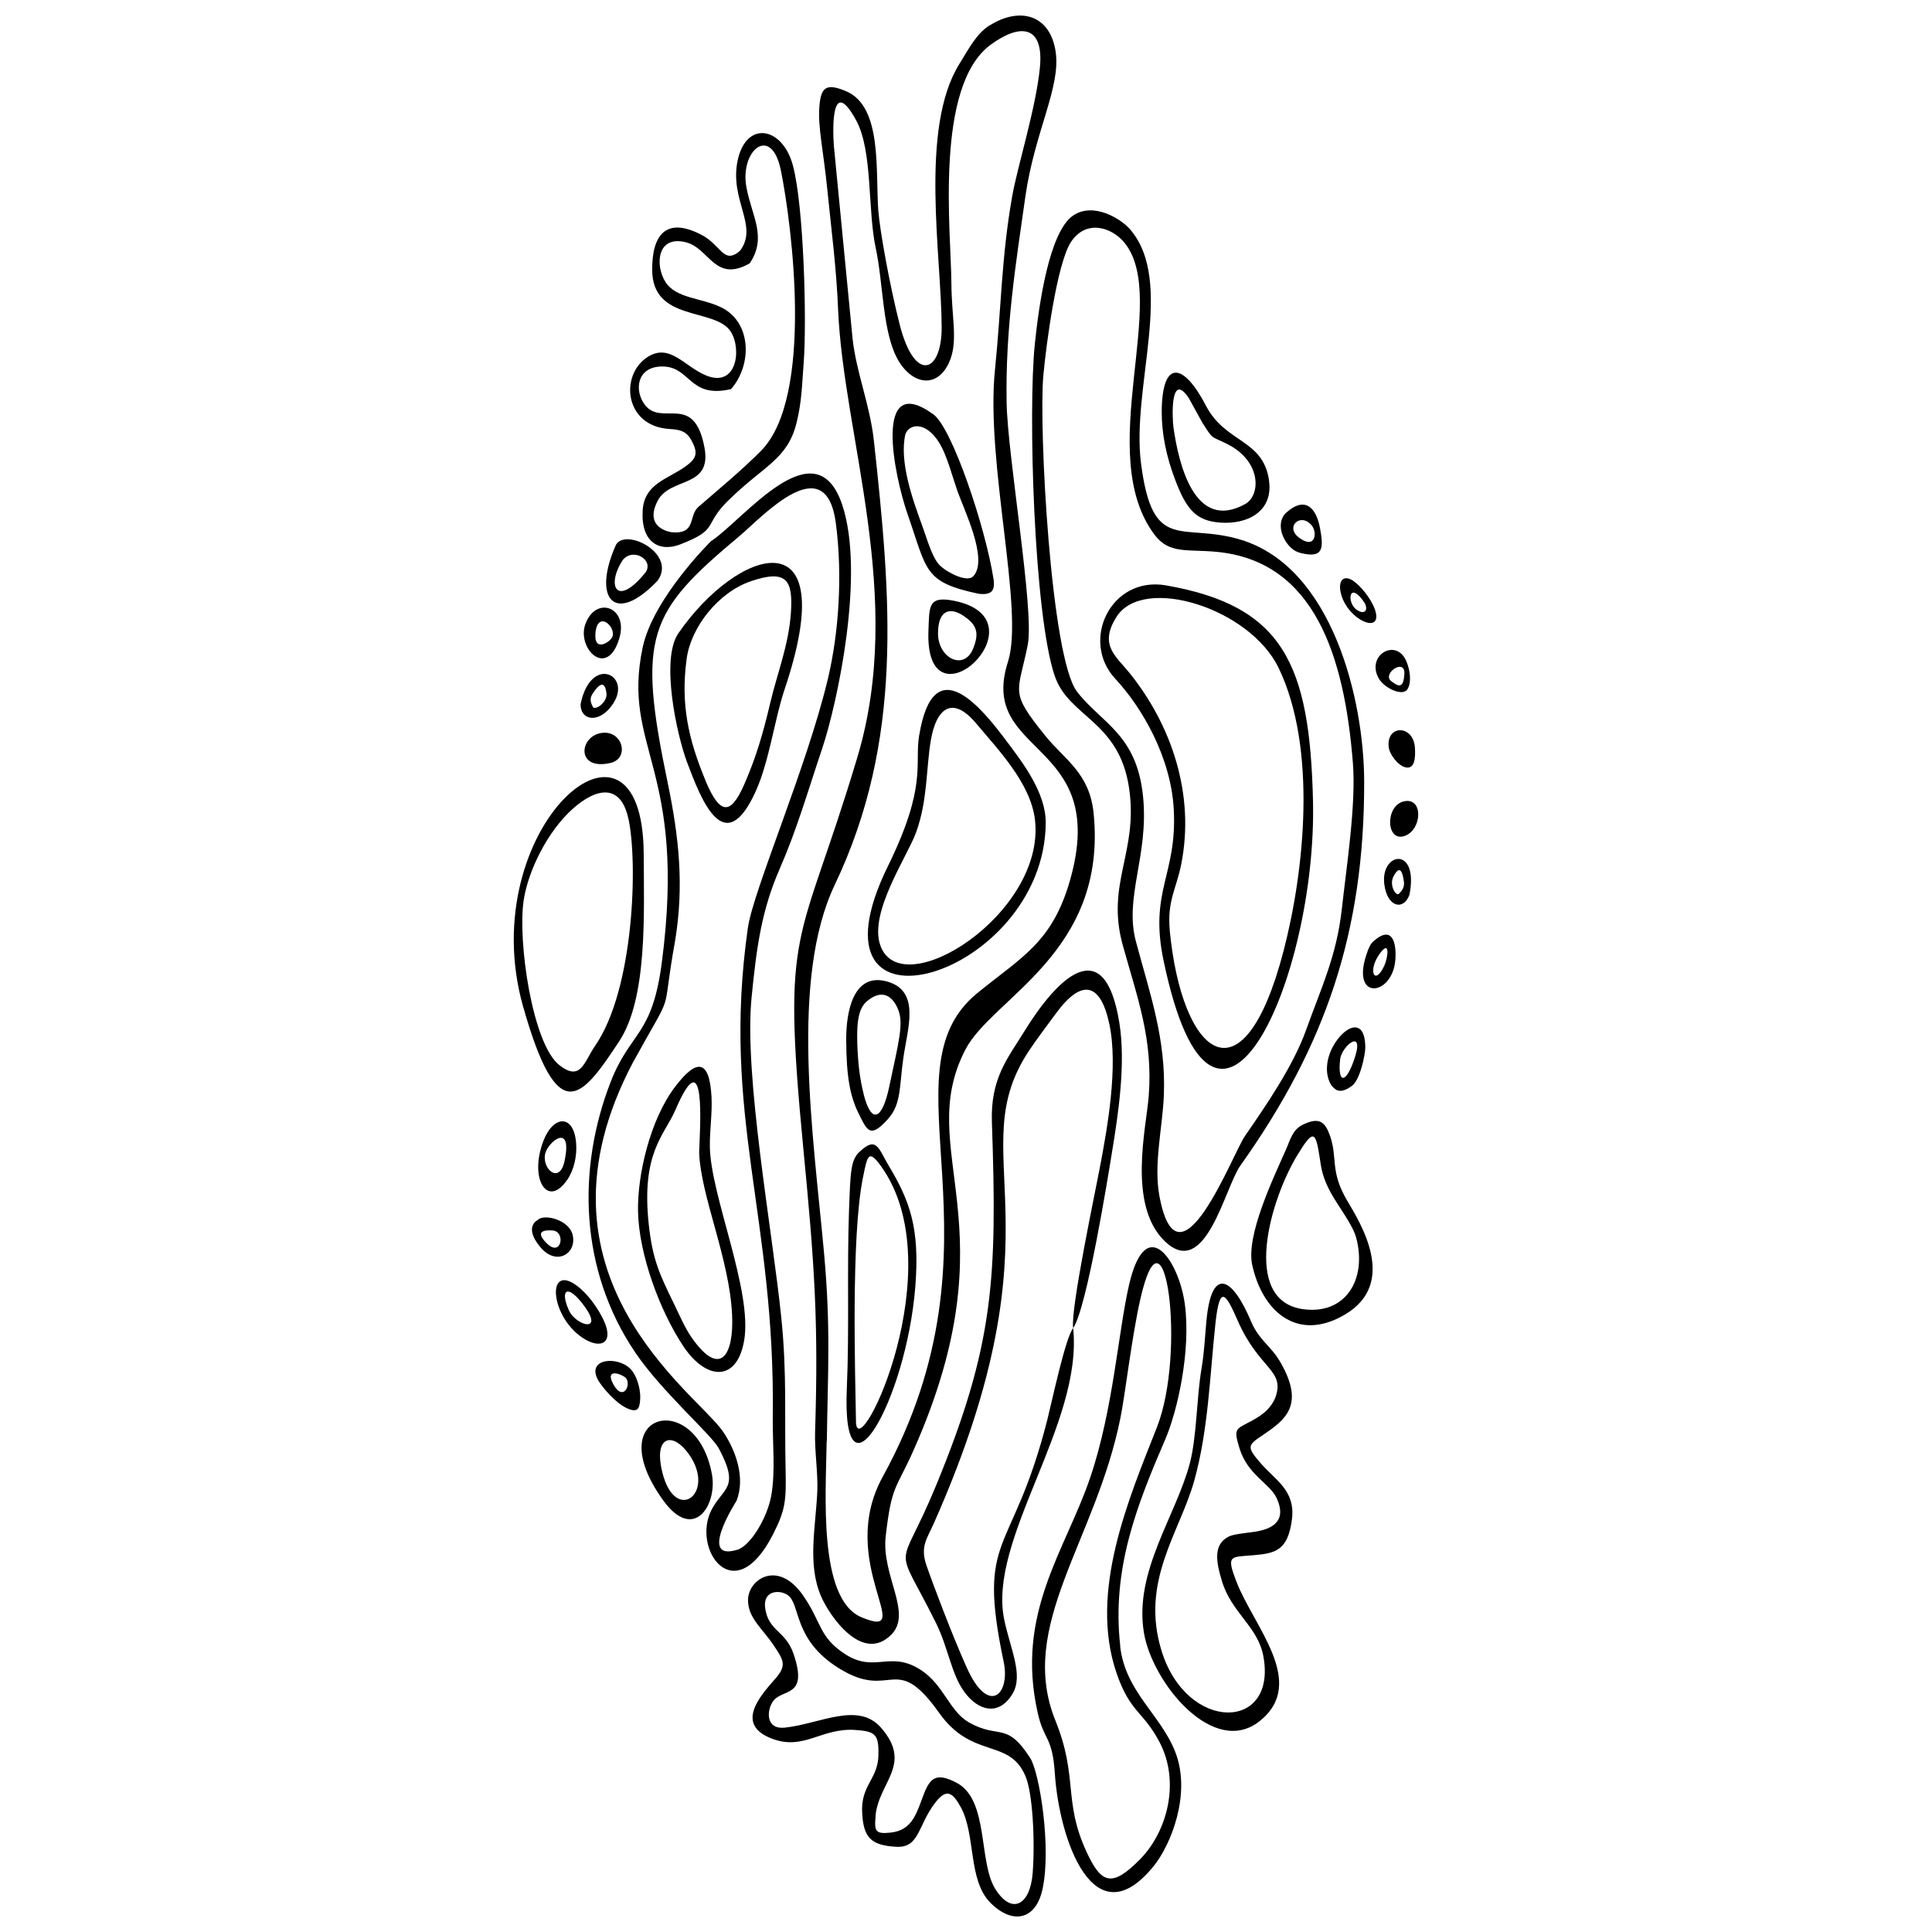
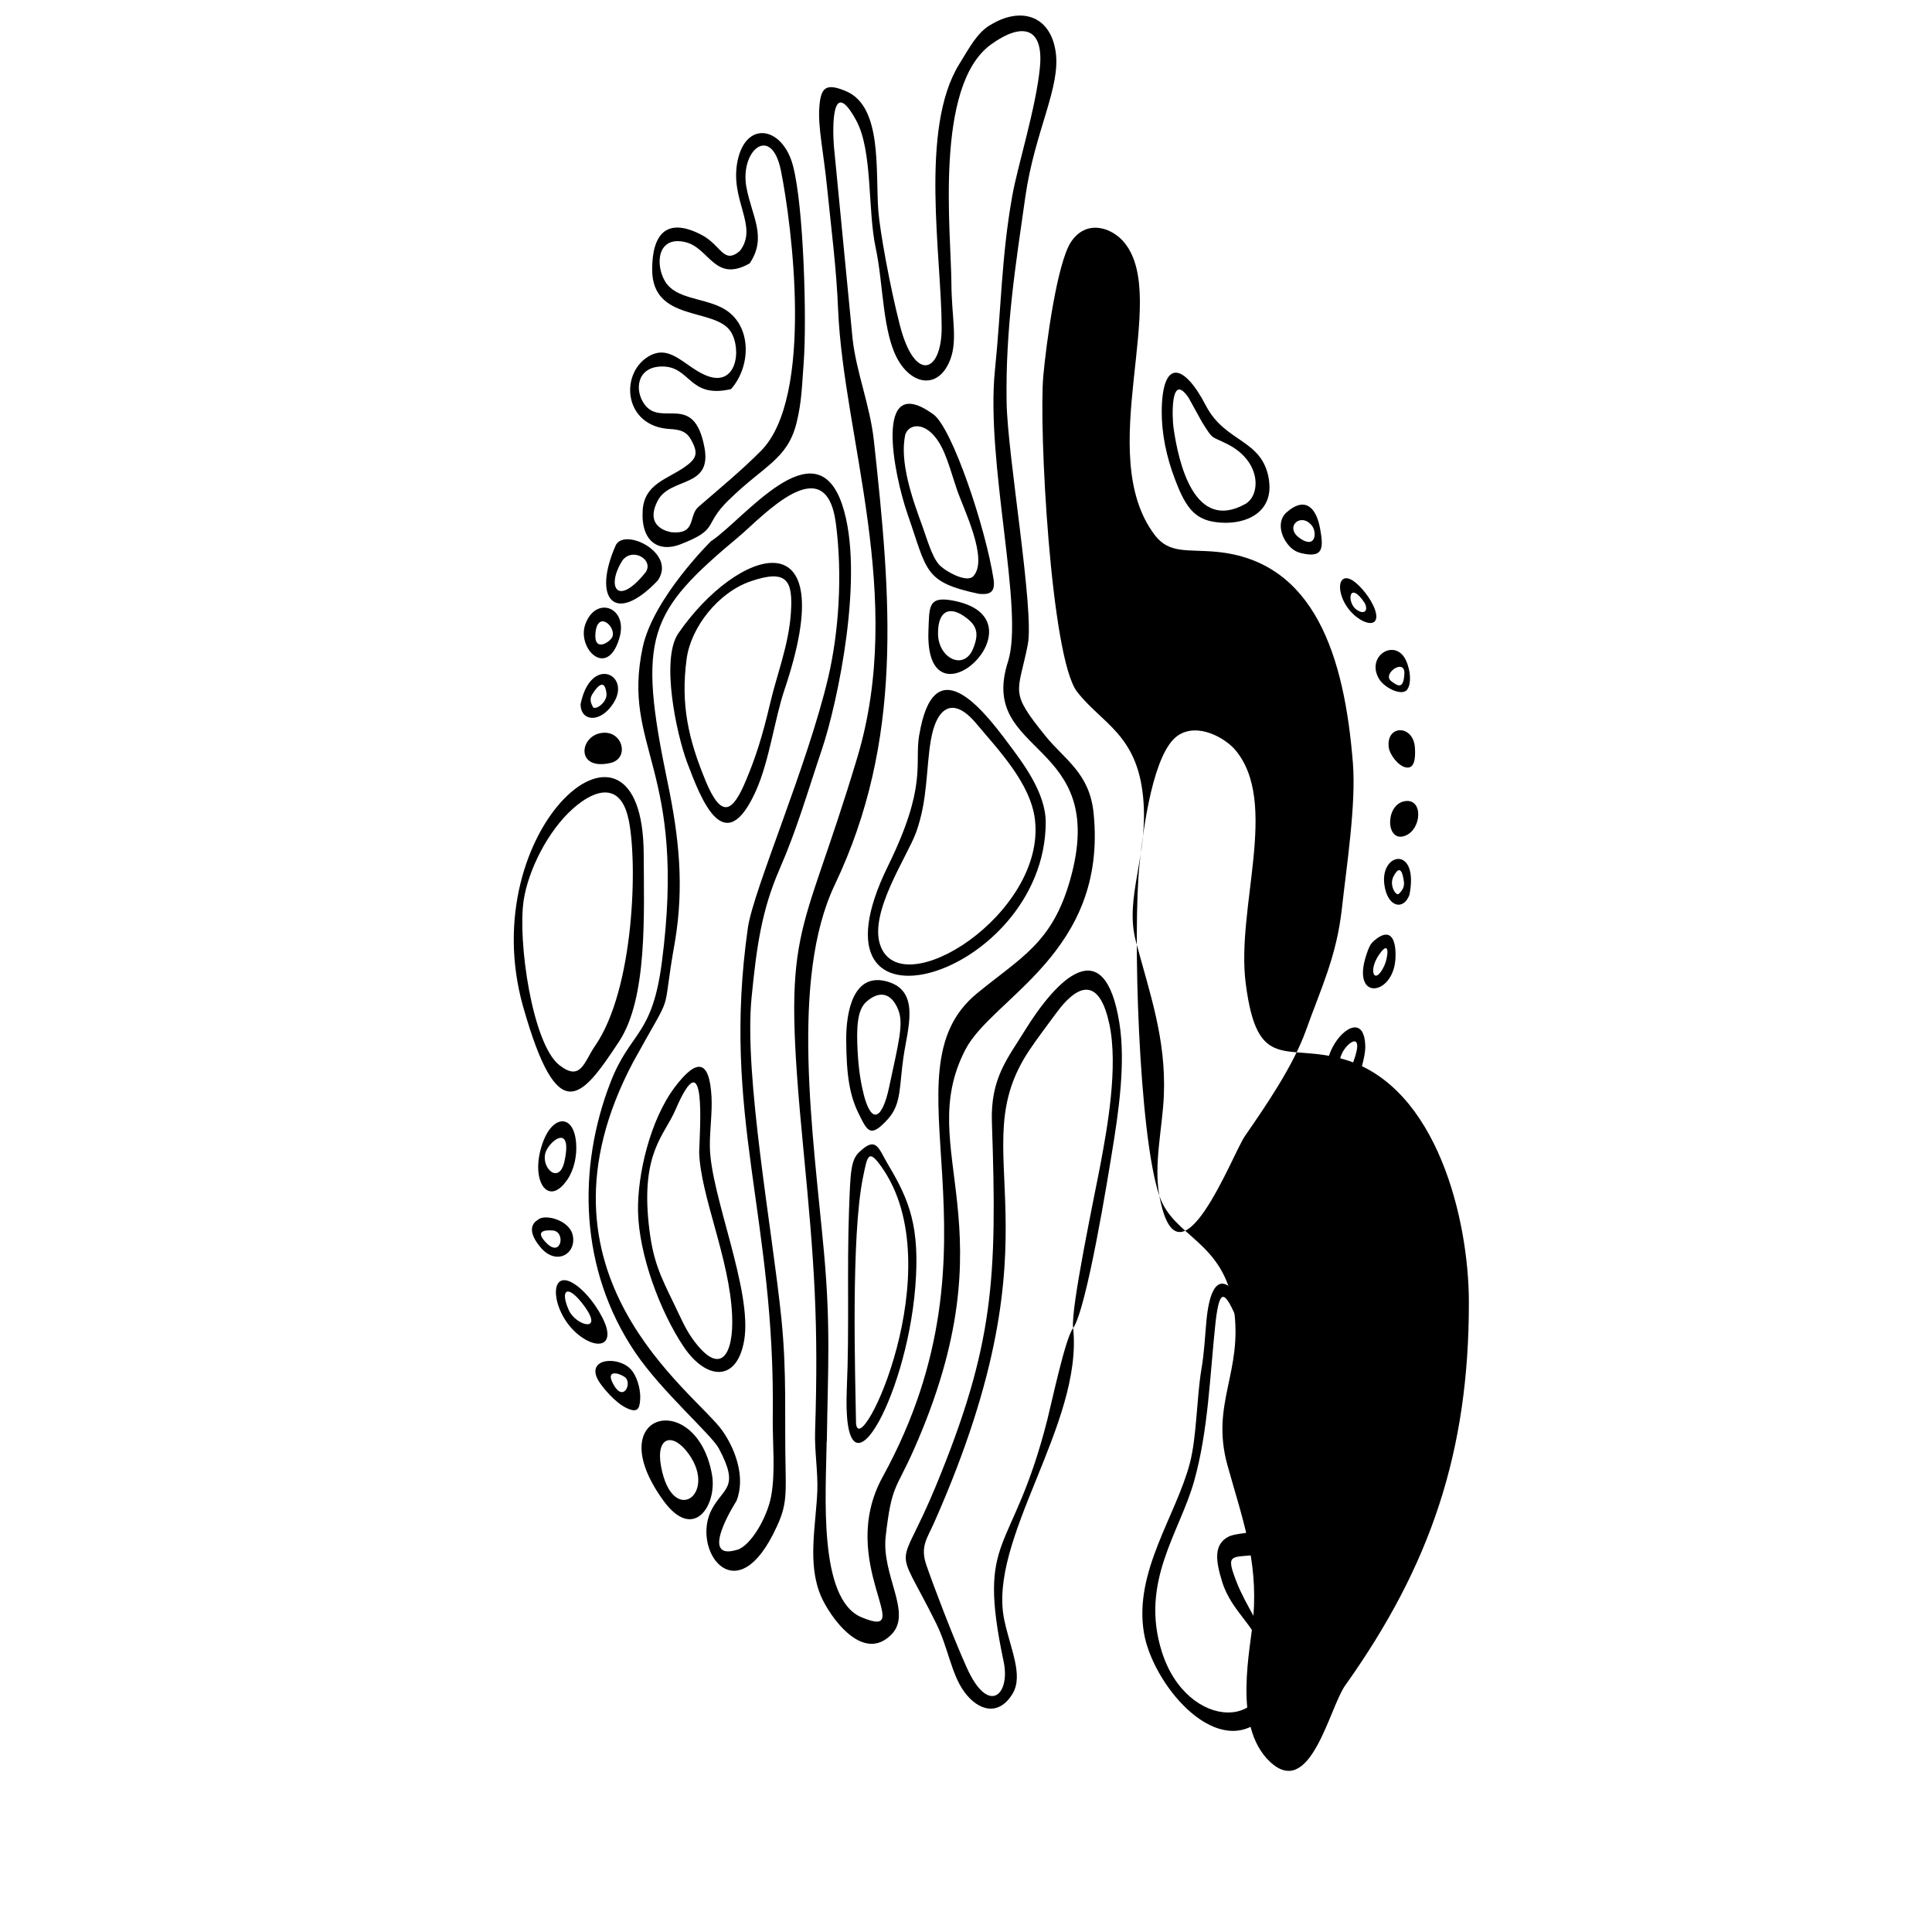
<svg xmlns="http://www.w3.org/2000/svg" width="800px" height="800px" version="1.1" viewBox="144 144 512 512">
  <defs>
    <clipPath id="b">
      <path d="m354 148.09h81v431.91h-81z" />
    </clipPath>
    <clipPath id="a">
      <path d="m342 561h80v90.902h-80z" />
    </clipPath>
  </defs>
  <g clip-path="url(#b)">
    <path d="m363.12 526.05c0.254-18.992 1.078-30.18-0.781-50.438-2.856-31.004-9.008-72.137 2.875-97.113 18.293-38.426 14.93-75.965 10.383-117.62-1.035-9.559-4.633-18.039-5.648-27.047l-4.969-51.219c-0.34-4.609-0.656-18.758 5.922-6.703 4.422 8.141 2.981 23.664 5.18 33.859 2.051 9.496 1.734 22.672 6.07 29.902 3.934 6.578 10.828 7.379 13.746-0.57 1.902-5.18 0.273-11.422 0.234-19.922-0.062-13.512-4.609-52.363 10.445-63.359 8.035-5.859 14.086-4.926 13.008 6.07-1.035 10.68-5.941 26.203-7.316 33.984-2.898 16.18-2.918 29.84-4.59 46.102-2.539 24.66 7.824 63.738 3.445 77.379-8.102 25.25 27.09 20.387 16.473 57.82-4.758 16.75-12.922 20.43-24.723 30.113-25.59 21.043 9.473 65.434-24.953 128.09-12.5 22.754 9.559 43.523-5.606 37.219-11.59-4.82-9.41-33.012-9.242-46.547zm43.246-375.4c-3.469 2.156-5.285 5.688-8.164 10.363-10.594 17.109-4.672 50.902-4.652 69.809 0 12.117-7.168 14.699-11.102-0.738-2.644-10.34-5.285-24.953-5.688-30.285-0.781-10.594 1.102-27.535-8.523-31.617-5.394-2.285-6.727-1.016-7.106 4.231-0.402 5.309 1.121 11.738 2.137 22.016 1.121 11.125 2.391 20.684 2.832 31.488 1.438 34.09 17.848 76.262 5.098 118.81-15.418 51.453-20.152 43.102-14.297 103.77 2.941 30.473 4.039 45.742 3.109 74.844-0.168 5.074 0.762 10.742 0.594 15.629-0.359 9.367-2.75 19.434 0.992 28.086 2.242 5.18 10.996 17.977 18.695 10.047 5.539-5.711-2.769-15.648-1.566-26.012 1.586-13.766 2.688-12.18 7.422-22.859 26.457-59.699-0.234-79.031 13.66-106.02 7.125-13.832 37.75-25.715 34.008-62.727-1.059-10.574-7.613-14.125-12.625-20.281-9.855-12.141-7.422-11.273-4.82-24.34 1.797-9.074-5.371-50.016-5.606-64.207-0.34-19.73 2.453-36.82 4.969-54.562 2.473-17.277 9.473-29.035 8.016-38.469-1.523-9.875-9.602-11.801-17.363-6.957z" fill-rule="evenodd" />
  </g>
  <path d="m321.87 285.03c-0.043-0.02-7.359-0.973-3.594-8.289 3.301-6.43 14.465-3.234 12.414-14.148-2.793-14.91-11.461-5.223-15.926-11.484-2.644-3.68-2.031-9.77 4.422-9.98 7.91-0.254 7.191 8.629 18.547 5.984 5.582-6.344 5.539-17.66-2.602-21.656-5.266-2.578-12.074-2.305-14.848-6.832-2.688-4.398-2.18-12.285 5.394-10.445 6.367 1.543 7.699 10.891 17.004 5.606 4.652-6.957 0.594-12.371-0.867-20.113-1.84-9.855 6.641-16.875 9.137-4.461 2.918 14.465 8.797 60.039-5.285 74.273-5.117 5.16-11.293 10.258-16.559 14.824-2.769 2.41-0.445 7.402-7.254 6.727zm17.531 269.66c-10.68 3.301-0.254-12.879-0.234-12.922 2.473-6.176-0.254-13.598-3.637-18.484-7.125-10.32-53.566-41.449-23.75-97.809 11.527-20.938 7.168-10.152 11.125-32.145 2.391-14.527 1.078-27.301-1.988-42.02-8.078-38.766-5.18-45.004 18.926-65.137 5.984-4.992 23.008-23.898 25.672-3.469 1.82 13.914 0.738 29.059-2.051 40.922-5.539 23.473-19.836 56.254-21.273 66.277-7.106 50.016 7.359 76.262 6.598 129.85-0.086 6.406 0.762 14.316-0.422 20.727-1.059 5.731-5.414 13.133-8.988 14.234zm-2.305-278.14c9.367-9.219 15.566-10.723 17.996-20.492 1.395-5.562 1.438-10.066 1.902-16.094 0.824-10.891 0.043-41.301-2.875-52.152-2.75-10.258-12.414-12.012-14.656-1.184-2.156 10.512 5.668 17.277 0.613 23.875-4.398 3.699-4.887-1.566-10.258-4.312-9.391-4.844-13.027 0.148-12.984 9.328 0.043 13.914 16.664 9.918 20.809 16.348 3.023 4.715 1.586 15.27-6.875 11.484-5.606-2.496-9.367-8.418-15.121-4.758-7.465 4.738-6.238 18.398 5.816 19.098 2.473 0.148 4.293 0.488 5.539 2.621 2.199 3.785 1.672 5.203-1.605 7.488-4.715 3.277-10.66 4.484-11.082 11.461-0.508 8.523 4.461 11.145 9.961 9.008 10.512-4.082 5.879-4.926 12.816-11.738zm-4.547 10.742s-15.438 15.121-18.23 28.273c-5.688 26.879 11.863 31.766 5.055 83.621-2.559 19.5-8.289 18.082-13.535 31.512-8.926 22.926-8.332 49.781 6.512 71.734 7.019 10.363 20.176 21.762 22.121 25.379 5.688 10.617 1.246 10.301-1.883 16.262-5.371 10.277 5.859 26.859 16.219 6.641 3.34-6.535 3.574-8.988 3.383-17.32-0.316-14.125 0.379-25.039-1.102-39.844-2.391-23.621-9.98-64.352-7.91-85.227 1.332-13.535 2.688-23.156 7.422-34.008 4.652-10.68 7.316-20.152 11.312-32.02 3.977-11.906 11.441-46.355 5.246-64.629-7.062-20.789-25.992 3.934-34.598 9.664z" fill-rule="evenodd" />
-   <path d="m451.25 460.91c-1.566-8.332 0.848-18.23 1.184-26.625 0.613-14.973-3.723-26.984-7.402-40.773-3.152-11.758 3.426-22.715 1.902-38.301-1.629-16.688-11.039-19.52-17.512-27.914-6.957-9.008-10.172-70.148-8.926-83.789 0.781-8.566 3.637-29.691 7.297-35.34 3.977-6.09 10.785-4.039 14.211 0.168 12.141 14.93-8.312 55.895 8.016 77.445 3.871 5.098 8.648 3.723 16.391 4.461 25.969 2.473 33.879 27.66 36.121 55.98 0.867 11.02-1.672 27.219-2.918 38.555-1.418 12.754-5.539 21.105-9.496 32.207-3.406 9.559-10.828 20.301-16.219 28.105-3.301 4.801-17.617 42.781-22.648 15.84zm-27.746-137.82c3.723 11.039 17.066 11.863 19.711 29.734 2.516 17.004-6.219 25.25-1.672 41.66 3.914 14.086 8.059 24.953 6.875 40.055-0.656 8.375-5.688 28.93 4.336 38.469 10.766 10.234 15.797-14.273 19.965-20.133 22.586-31.742 32.887-61.898 32.801-101.8-0.043-21.551-8.352-56.738-32.82-64.078-15.605-4.672-23.242 3.914-26.328-20.281-2.559-20.09 9.031-47.965-2.832-61.879-2.539-2.961-9.793-7.316-15.121-3.742-6.43 4.336-9.137 23.961-10.191 34.195-1.797 17.512-0.254 71.438 5.266 87.785z" fill-rule="evenodd" />
+   <path d="m451.25 460.91c-1.566-8.332 0.848-18.23 1.184-26.625 0.613-14.973-3.723-26.984-7.402-40.773-3.152-11.758 3.426-22.715 1.902-38.301-1.629-16.688-11.039-19.52-17.512-27.914-6.957-9.008-10.172-70.148-8.926-83.789 0.781-8.566 3.637-29.691 7.297-35.34 3.977-6.09 10.785-4.039 14.211 0.168 12.141 14.93-8.312 55.895 8.016 77.445 3.871 5.098 8.648 3.723 16.391 4.461 25.969 2.473 33.879 27.66 36.121 55.98 0.867 11.02-1.672 27.219-2.918 38.555-1.418 12.754-5.539 21.105-9.496 32.207-3.406 9.559-10.828 20.301-16.219 28.105-3.301 4.801-17.617 42.781-22.648 15.84zc3.723 11.039 17.066 11.863 19.711 29.734 2.516 17.004-6.219 25.25-1.672 41.66 3.914 14.086 8.059 24.953 6.875 40.055-0.656 8.375-5.688 28.93 4.336 38.469 10.766 10.234 15.797-14.273 19.965-20.133 22.586-31.742 32.887-61.898 32.801-101.8-0.043-21.551-8.352-56.738-32.82-64.078-15.605-4.672-23.242 3.914-26.328-20.281-2.559-20.09 9.031-47.965-2.832-61.879-2.539-2.961-9.793-7.316-15.121-3.742-6.43 4.336-9.137 23.961-10.191 34.195-1.797 17.512-0.254 71.438 5.266 87.785z" fill-rule="evenodd" />
  <path d="m400.18 585.9c-3.953-8.84-9.008-22.246-10.68-27.133-1.691-4.926 0.168-6.981 2.074-11.293 35.254-79.578 6.684-97.727 25.336-125.34 2.094-3.109 4.504-6.262 6.875-9.496 6.703-9.18 11.781-8.523 14.191 2.688 2.453 11.422-0.613 27.875-2.242 36.715-1.461 7.824-8.078 38.848-7.34 43.926 3.637-5.266 9.285-40.371 10.277-46.504 1.734-10.512 3.699-23.707 1.965-34.449-3.996-24.617-16.688-11.461-25.125 2.219-4.461 7.254-9.051 12.5-8.648 24.152 1.418 41.449 0.594 59.004-14.867 96.457-9.98 24.191-11.25 13.535 0.062 36.289 3.234 6.512 4.019 13.492 7.508 18.25 3.699 5.055 9.113 6.492 12.754 0.508 2.961-4.887-0.508-11.758-2.156-19.5-4.59-21.379 20.914-51.941 18.23-77.445-2.051 2.559-5.688 19.754-6.852 24.34-9.328 36.672-18.801 29.777-11.566 64.059 1.859 8.82-4.059 14.422-9.793 1.543z" fill-rule="evenodd" />
-   <path d="m431.92 634.69c-6.219-13.43-2.137-19.648-8.227-34.727-10.191-25.207 10.723-47.582 17.258-80.32 1.289-6.43 2.961-21.273 5.266-31.426 6.43-28.297 12.246 14.086 4.356 34.09-7.508 19.055-18.039 43.543-10.68 65.074 3.637 10.594 7.125 10.086 11.461 18.422 5.457 10.531 1.945 23.621-5.18 30.875-7.656 7.805-10.383 6.387-14.273-2.008zm8.965-54.434c-2.348-20.641 4.566-37.727 11.949-54.879 3.234-7.527 6.809-23.473 5.16-35.762-1.5-11.273-10.234-24.68-14.762-5.203-2.898 12.477-4.188 33.117-10.32 51.18-6.555 19.328-19.898 35.848-13.895 62.387 1.691 7.488 3.871 6.027 4.527 16.008 1.141 17.426 10.301 44.199 26.203 24.531 4.59-5.668 10.004-19.18 5.731-30.18-3.871-9.98-13.262-15.965-14.633-28.105z" fill-rule="evenodd" />
  <g clip-path="url(#a)">
-     <path d="m376.03 625.19c0.805-8.926 9.98-13.598 1.418-23.367-6.09-6.938-16.156-0.973-25.461 0.02-5.012 0.527-4.801-4.312-3.301-6.727 2.367-3.891 9.707-0.805 5.606-12.836-2.113-6.195-6.641-5.941-7.508-12.098-0.676-4.695 3.766-4.992 5.965-3.469 3.512 2.453 1.289 11.758 13.578 19.395 14.168 8.82 14.762-4.781 26.605 11.887 8.715 12.266 18.566 6.598 22.797 16.645 1.926 4.312 2.602 17.047 1.945 25.715-0.656 8.586-5.582 11.23-9.941 4.188-4.484-7.234-1.629-23.578-10.215-28.086-5.414-2.832-7.062-1.352-8.82 3.34-1.84 4.887-3.023 9.262-8.648 9.855-4.082 0.445-4.379-0.34-3.996-4.441zm0.762-15.965c-0.168 6.367-4.695 7.824-4.312 15.141 0.34 6.492 2.199 8.691 9.051 9.051 6.195 0.34 5.648-5.668 10.34-11.715 2.941-3.809 4.547-2.75 6.703 1.141 4.082 7.359 1.883 19.371 7.887 25.398 5.793 5.836 12.012 4.672 13.809-3.555 2.41-11.02-0.781-30.98-3.277-34.832-6.344-9.793-8.141-4.863-16.156-9.367-5.203-2.918-6.641-9.812-12.625-13.809-8.246-5.5-12.246 0.805-20.176-4.273-7.086-4.547-6.238-8.48-11.25-15.648-6.684-9.559-14.465-4.188-14.551 1.164-0.086 4.738 3.699 7.57 6.598 11.82 2.898 4.273 3.742 5.582 0.613 9.156-4.102 4.652-10.871 12.246-0.594 15.965 8.27 3.004 12.898-3.004 21.781-2.41 5.352 0.359 6.301 1.164 6.152 6.727z" fill-rule="evenodd" />
-   </g>
+     </g>
  <path d="m472.04 494.07c5.731 13.008 12.711 12.941 9.875 20.473-1.375 3.066-3.617 4.547-6.008 5.879-4.336 2.391-5.117 1.883-3.445 7.34 2.219 7.234 8.059 9.262 9.918 13.367 2.707 6.008-1.184 8.184-6.262 8.859-2.559 0.34-5.223 0.613-6.43 1.184-4.25 2.094-3.426 6.727-1.84 11.906 2.578 8.418 9.496 11.949 10.953 19.816 3.723 19.984-20.219 20.262-26.941-1.289-5.793-18.547 4.801-31.445 8.629-45.215 3.742-13.406 4.125-27.852 5.625-41.766 1.141-10.445 2.75-7.805 5.922-0.57zm4.207 62.07c5.754-0.488 9.074-1.246 10.129-9.496 0.973-7.633-4.356-10.363-8.184-14.762-4.019-4.609-3.531-4.863 0.613-7.676 5.859-3.977 11.102-7.887 4.441-19.328-2.41-4.168-5.648-5.773-7.719-10.723-4.801-11.461-10.445-15.016-11.82-0.02-0.402 4.312-0.551 8.207-1.312 12.688-1.289 7.633-1.227 17.871-3.066 24.914-3.699 14.086-14.867 28.719-12.18 44.941 2.199 13.281 18.484 33.223 30.727 23.391 12.648-10.172-1.605-24.977-6.195-36.883-2.793-7.211-1.629-6.512 4.566-7.043z" fill-rule="evenodd" />
-   <path d="m454 390.43c-0.719-7.57 1.734-10.934 3.004-17.234 3.766-18.609-2.539-37.074-13.727-50.926-3.574-4.422-8.141-7.379-3.34-14.867 7.062-11.02 35.273-2.285 42.93 13.641 10.234 21.273 6.809 53.82 1.289 74.969-10.766 41.281-26.965 27.938-30.18-5.582zm-0.973-91.297c-14.656-2.559-22.82 14.676-13.473 24.742 7.148 7.676 14.738 20.809 15.5 34.535 0.973 17.488-6.598 21.594-2.688 40.203 13.746 65.621 40.688 4.231 39.59-42.359-0.848-36.312-7.887-51.688-38.934-57.121z" fill-rule="evenodd" />
  <path d="m372.86 433.85c-1.035-4.082-1.5-8.27-1.672-13.301-0.211-6.535 0.594-9.539 2.559-11.207 3.637-3.086 6.66-1.945 8.332 2.367 1.418 3.66 0.062 8.605-2.473 20.492-1.734 8.141-4.59 10.258-6.766 1.648zm-2.008 87.258c-0.191-12.395-1.375-49.379 1.859-65.137 1.164-5.711 1.418-7.633 4.887-2.75 18.969 26.711-5.984 78.902-6.746 67.887zm0.848-71.797c-2.285 2.219-2.328 5.414-2.707 15.629-0.551 15.5 0.105 31.488-0.57 46.82-1.461 33.328 15.734 3.406 18.145-26.754 1.246-15.734-1.5-22.84-7.191-32.336-2.559-4.273-3.086-7.781-7.676-3.34zm7.805-8.988c3.383-3.828 2.832-8.715 3.914-16.113 1.102-7.676 4.527-17.426-4.082-20.027-9.18-2.769-11.125 7.91-11.082 15.352 0.043 9.664 0.973 14.91 3.32 19.625 2.305 4.633 3.066 6.66 7.953 1.164z" fill-rule="evenodd" />
  <path d="m310.55 360.99c2.496 11.527 1.543 45.172-8.859 60.188-2.918 4.231-3.742 9.559-9.453 5.098-7.168-5.606-11.102-32.926-9.453-43.734 1.207-7.887 6.387-18.379 13.133-24.32 6.07-5.352 12.562-6.766 14.613 2.769zm-27.895 49.848c9.199 32.422 15.395 24.34 25.398 9.18 7.57-11.484 6.598-33.711 6.535-49.699-0.211-45.617-45.383-6.957-31.934 40.539z" fill-rule="evenodd" />
  <path d="m418.28 361.27c2.875 24.828-35.488 49.191-41.008 33.203-3.023-8.734 7.254-23.602 9.516-29.926 3.086-8.543 2.602-16.75 3.891-24.363 1.418-8.395 5.668-12.074 12.055-4.422 5.606 6.727 14.402 15.734 15.543 25.484zm-30.688-22.461c-1.289 7.781 2.219 13.301-8.27 34.703-24.152 49.211 41.578 29.543 41.809-11.484 0.043-8.035-6.301-16.156-10.023-21.148-7.019-9.434-19.668-25.125-23.496-2.074z" fill-rule="evenodd" />
  <path d="m327.3 498.47c-1.777-2.539-3.109-5.688-4.695-8.965-3.723-7.633-5.668-11.566-6.684-21.105-2.031-19.012 4.168-23.516 7.062-30.242 8.332-19.414 6.473 5.352 6.301 11.25 0.379 11.566 8.078 28.105 8.734 43.184 0.465 10.363-3.066 16.812-10.723 5.879zm13.914 0.762c2.262-13.301-8.965-38.531-9.094-51.434-0.043-4.273 0.656-8.84 0.445-13.027-0.527-10.152-3.953-10.301-9.688-2.727-6.621 8.754-9.98 23.328-9.793 32.969 0.234 11.504 5.816 26.477 12.055 35.824 5.965 8.926 14.168 9.578 16.074-1.629z" fill-rule="evenodd" />
  <path d="m330.96 350.84c-4.547-10.953-6.621-20.238-4.992-32.25 1.141-8.438 8.418-17.594 16.941-20.535 9.75-3.34 11.273-0.168 10.68 8.461-0.594 8.48-3.66 16.094-5.414 23.559-2.199 9.367-3.977 14.762-6.449 20.66-3.617 8.691-6.512 10.363-10.785 0.105zm13.43 2.602c3.488-7.848 4.926-18.992 7.488-26.605 15.84-47.012-12.539-37.664-28.125-14.973-4.738 6.914-0.422 26.859 2.367 34.262 3.68 9.727 9.875 26.117 18.273 7.316z" fill-rule="evenodd" />
  <path d="m493.71 450.66c0.445 2.961 0.719 5.266 2.918 9.348 1.84 3.426 5.836 8.461 6.789 12.055 2.918 11.02-2.898 20.512-14.211 18.863-16.328-2.391-8.566-29.078-1.375-40.836 4.102-6.703 4.801-6.555 5.879 0.57zm-17.848 28.57c2.539 11.906 11.695 20.746 24.574 13.133 14.191-8.375 3.977-24.426 0.594-30.156-4.633-7.848-2.516-11.273-4.527-17.109-1.289-3.699-2.793-5.266-7.359-2.981-2.688 1.332-3.277 4.144-4.398 6.641-3.34 7.57-10.574 22.605-8.902 30.473z" fill-rule="evenodd" />
  <path d="m383.94 259.06c1.141-3.086 6.195-3.488 9.77 3.742 1.5 3.047 2.769 7.676 3.871 10.891 1.734 5.16 8.5 18.527 4.356 23.008-1.777 1.926-7.633-1.438-9.094-3.086-1.945-2.219-3.258-7.062-4.422-10.234-2.559-6.957-6.152-17.066-4.484-24.301zm19.5 42.316c2.918 0.273 4.356-0.422 3.871-3.828-2.074-13.535-11.059-40.539-16.094-43.84-15.797-11.312-10.426 15.883-6.641 26.73 5.203 14.93 4.207 17.828 18.863 20.938z" fill-rule="evenodd" />
  <path d="m458.97 249.37 3.617 6.555c3.023 4.781 2.219 3.531 6.578 5.711 9.219 4.59 8.965 13.621 4.844 15.926-13.473 7.508-17.66-10.766-19.012-20.176-0.359-2.496-0.91-15.102 3.953-8.035zm21.34 21.93c-1.605-11.02-11.527-9.793-16.727-19.793-5.836-11.273-11.59-12.52-11.715 1.438-0.043 5.898 1.246 12.18 3.555 18.168 3.004 8.016 5.625 10.914 11.926 11.379 7.254 0.551 14.148-2.961 12.941-11.207z" fill-rule="evenodd" />
  <path d="m319.2 532.69c-1.523-8.121 3.172-9.199 7.34-3.34 7.656 10.723-4.336 19.309-7.34 3.34zm13.492 2.156c-4.019-22.902-29.965-16.875-12.965 6.727 8.102 11.25 14.359 1.27 12.965-6.727z" fill-rule="evenodd" />
  <path d="m401.87 315.93c-2.434 5.922-9.262 2.496-9.285-4.019-0.02-6.367 3.258-7.043 6.703-4.738 3.637 2.41 4.293 4.59 2.578 8.754zm-4.906-12.688c-7.086-1.461-6.66 1.48-6.914 7.762-1.184 27.938 31.426-2.707 6.914-7.762z" fill-rule="evenodd" />
  <path d="m315.14 295.6c-7.613 9.559-10.594 3.785-6.152-3.129 2.707-3.469 8.289-0.148 6.152 3.129zm3.152 2.262c5.098-7.191-8.523-14.043-11.059-9.473-6.344 14.148-0.465 21.57 11.059 9.473z" fill-rule="evenodd" />
  <path d="m294.73 491.18c-2.305-5.223-0.488-6.832 3.32-2.094 6.809 8.48-1.395 6.43-3.32 2.094zm9.98 4.633c-0.867-3.086-4.293-8.523-7.973-11.188-8.184-5.922-6.832 8.965 2.305 14.316 3.766 2.199 6.894 1.289 5.668-3.129z" fill-rule="evenodd" />
  <path d="m293.59 451.76c-1.312 6.113-5.941 2.094-5.141-1.902 0.656-3.258 7.445-8.691 5.141 1.902zm0.738 4.906c1.859-2.75 2.621-6.43 2.348-9.793-0.613-7.613-6.008-7.445-8.672-0.508-3.871 10.129 1.141 17.934 6.301 10.301z" fill-rule="evenodd" />
  <path d="m502.62 425.49c-2.219 6.008-4.144 5.266-3.469-0.762 0.422-3.699 7.043-8.883 3.469 0.762zm-5.836 6.07c0.805 0.93 2.008 2.727 5.352 0.297 2.285-1.395 3.68-8.48 3.68-10.152 0.02-8.566-5.711-5.711-8.605-0.297-1.691 3.152-2.262 7.125-0.422 10.152z" fill-rule="evenodd" />
  <path d="m306.64 511.02c-2.328-4.059 1.121-3.32 2.898-2.113 2.094 1.375-0.168 6.875-2.898 2.113zm7.019 3.699c0.148-3.172-1.207-6.492-2.434-7.781-3.32-3.68-12.055-3.066-8.672 2.898 0.973 1.648 4.398 5.879 7.551 7.34 2.812 1.312 3.426 0.234 3.555-2.453z" fill-rule="evenodd" />
  <path d="m301.82 311.59c0.633-5.859 5.434-1.543 4.484 1.121-0.508 1.418-5.074 4.422-4.484-1.121zm-2.688-2.199c-2.348 6.406 5.773 14.699 9.008 3.723 2.434-8.184-6.195-11.398-9.008-3.723z" fill-rule="evenodd" />
  <path d="m488.22 286.45c-3.785-2.875 0.527-6.766 3.426-3.172 1.5 1.859 0.973 6.492-3.426 3.172zm5.582-2.559c-0.887-4.738-3.574-8.734-8.859-4.102-2.051 1.797-1.945 4.969-0.234 7.656 1.184 1.84 2.496 2.75 4.059 3.129 6.113 1.5 5.984-1.5 5.035-6.684z" fill-rule="evenodd" />
  <path d="m510.89 399.84c-2.539 5.582-4.504 1.543-1.375-2.918 3.023-4.312 2.285 0.953 1.375 2.918zm2.898-1.48c0.316-4.336-0.699-9.367-5.754-4.969-0.887 0.762-1.395 1.945-2.031 3.934-3.809 12.035 7.062 10.531 7.781 1.035z" fill-rule="evenodd" />
  <path d="m290.48 470.09c3.512 0.273 2.305 7.34-1.648 3.34-3.129-3.152-0.656-3.512 1.648-3.34zm5.266 1.121c-0.992-3.996-7.613-5.625-9.262-3.891-0.043 0.043-3.828 1.777 0.738 7.211 4.293 5.117 9.75 1.605 8.523-3.32z" fill-rule="evenodd" />
  <path d="m305.79 346.19c5.223-1.207 3.191-8.988-2.621-7.91-5.711 1.059-6.492 10.004 2.621 7.91z" fill-rule="evenodd" />
  <path d="m301.06 331.2c-0.805-1.461-0.613-2.434-0.043-3.301 1.395-2.199 3.215-4.082 3.699-0.211 0.34 2.578-3.34 4.863-3.66 3.512zm5.477-0.805c4.926-7.633-6.008-12.941-8.672 0.211-0.043 4.527 5.16 5.223 8.672-0.211z" fill-rule="evenodd" />
  <path d="m514.84 380.74c1.141-1.121 1.332-2.094 1.207-3.086-0.316-2.473-1.059-4.758-2.812-1.27-1.164 2.328 0.887 5.519 1.605 4.356zm-3.977-2.348c-1.141-8.586 9.219-10.363 6.66 2.727-1.543 4.25-5.859 3.383-6.66-2.727z" fill-rule="evenodd" />
  <path d="m516.34 365.5c4.547-1.691 4.906-10.277-0.273-9.137-5.074 1.121-4.801 11.02 0.273 9.137z" fill-rule="evenodd" />
  <path d="m503.57 305.62c2.199 1.461 3.023-0.02 2.113-1.777-4.231-6.387-4.906-0.062-2.113 1.777zm-0.973-7.699c1.883 1.246 4.801 4.695 5.816 7.738 2.219 6.766-7.488 2.664-9.113-4.609-0.676-3.004 0.613-4.906 3.32-3.129z" fill-rule="evenodd" />
  <path d="m516.47 347.35c-2.008-0.465-4.273-3.445-4.461-5.477-0.57-5.859 6.535-5.836 6.957 0.234 0.168 2.473 0.043 5.836-2.473 5.246z" fill-rule="evenodd" />
  <path d="m512.73 324.55c-2.644-1.988 3.68-6.301 3.445-1.988-0.234 4.168-1.691 3.301-3.445 1.988zm-3.32-0.719c1.461 2.539 6.238 4.758 7.527 2.898 1.438-2.074 0.527-6.598-0.867-8.648-3.109-4.527-9.941 0-6.66 5.754z" fill-rule="evenodd" />
</svg>